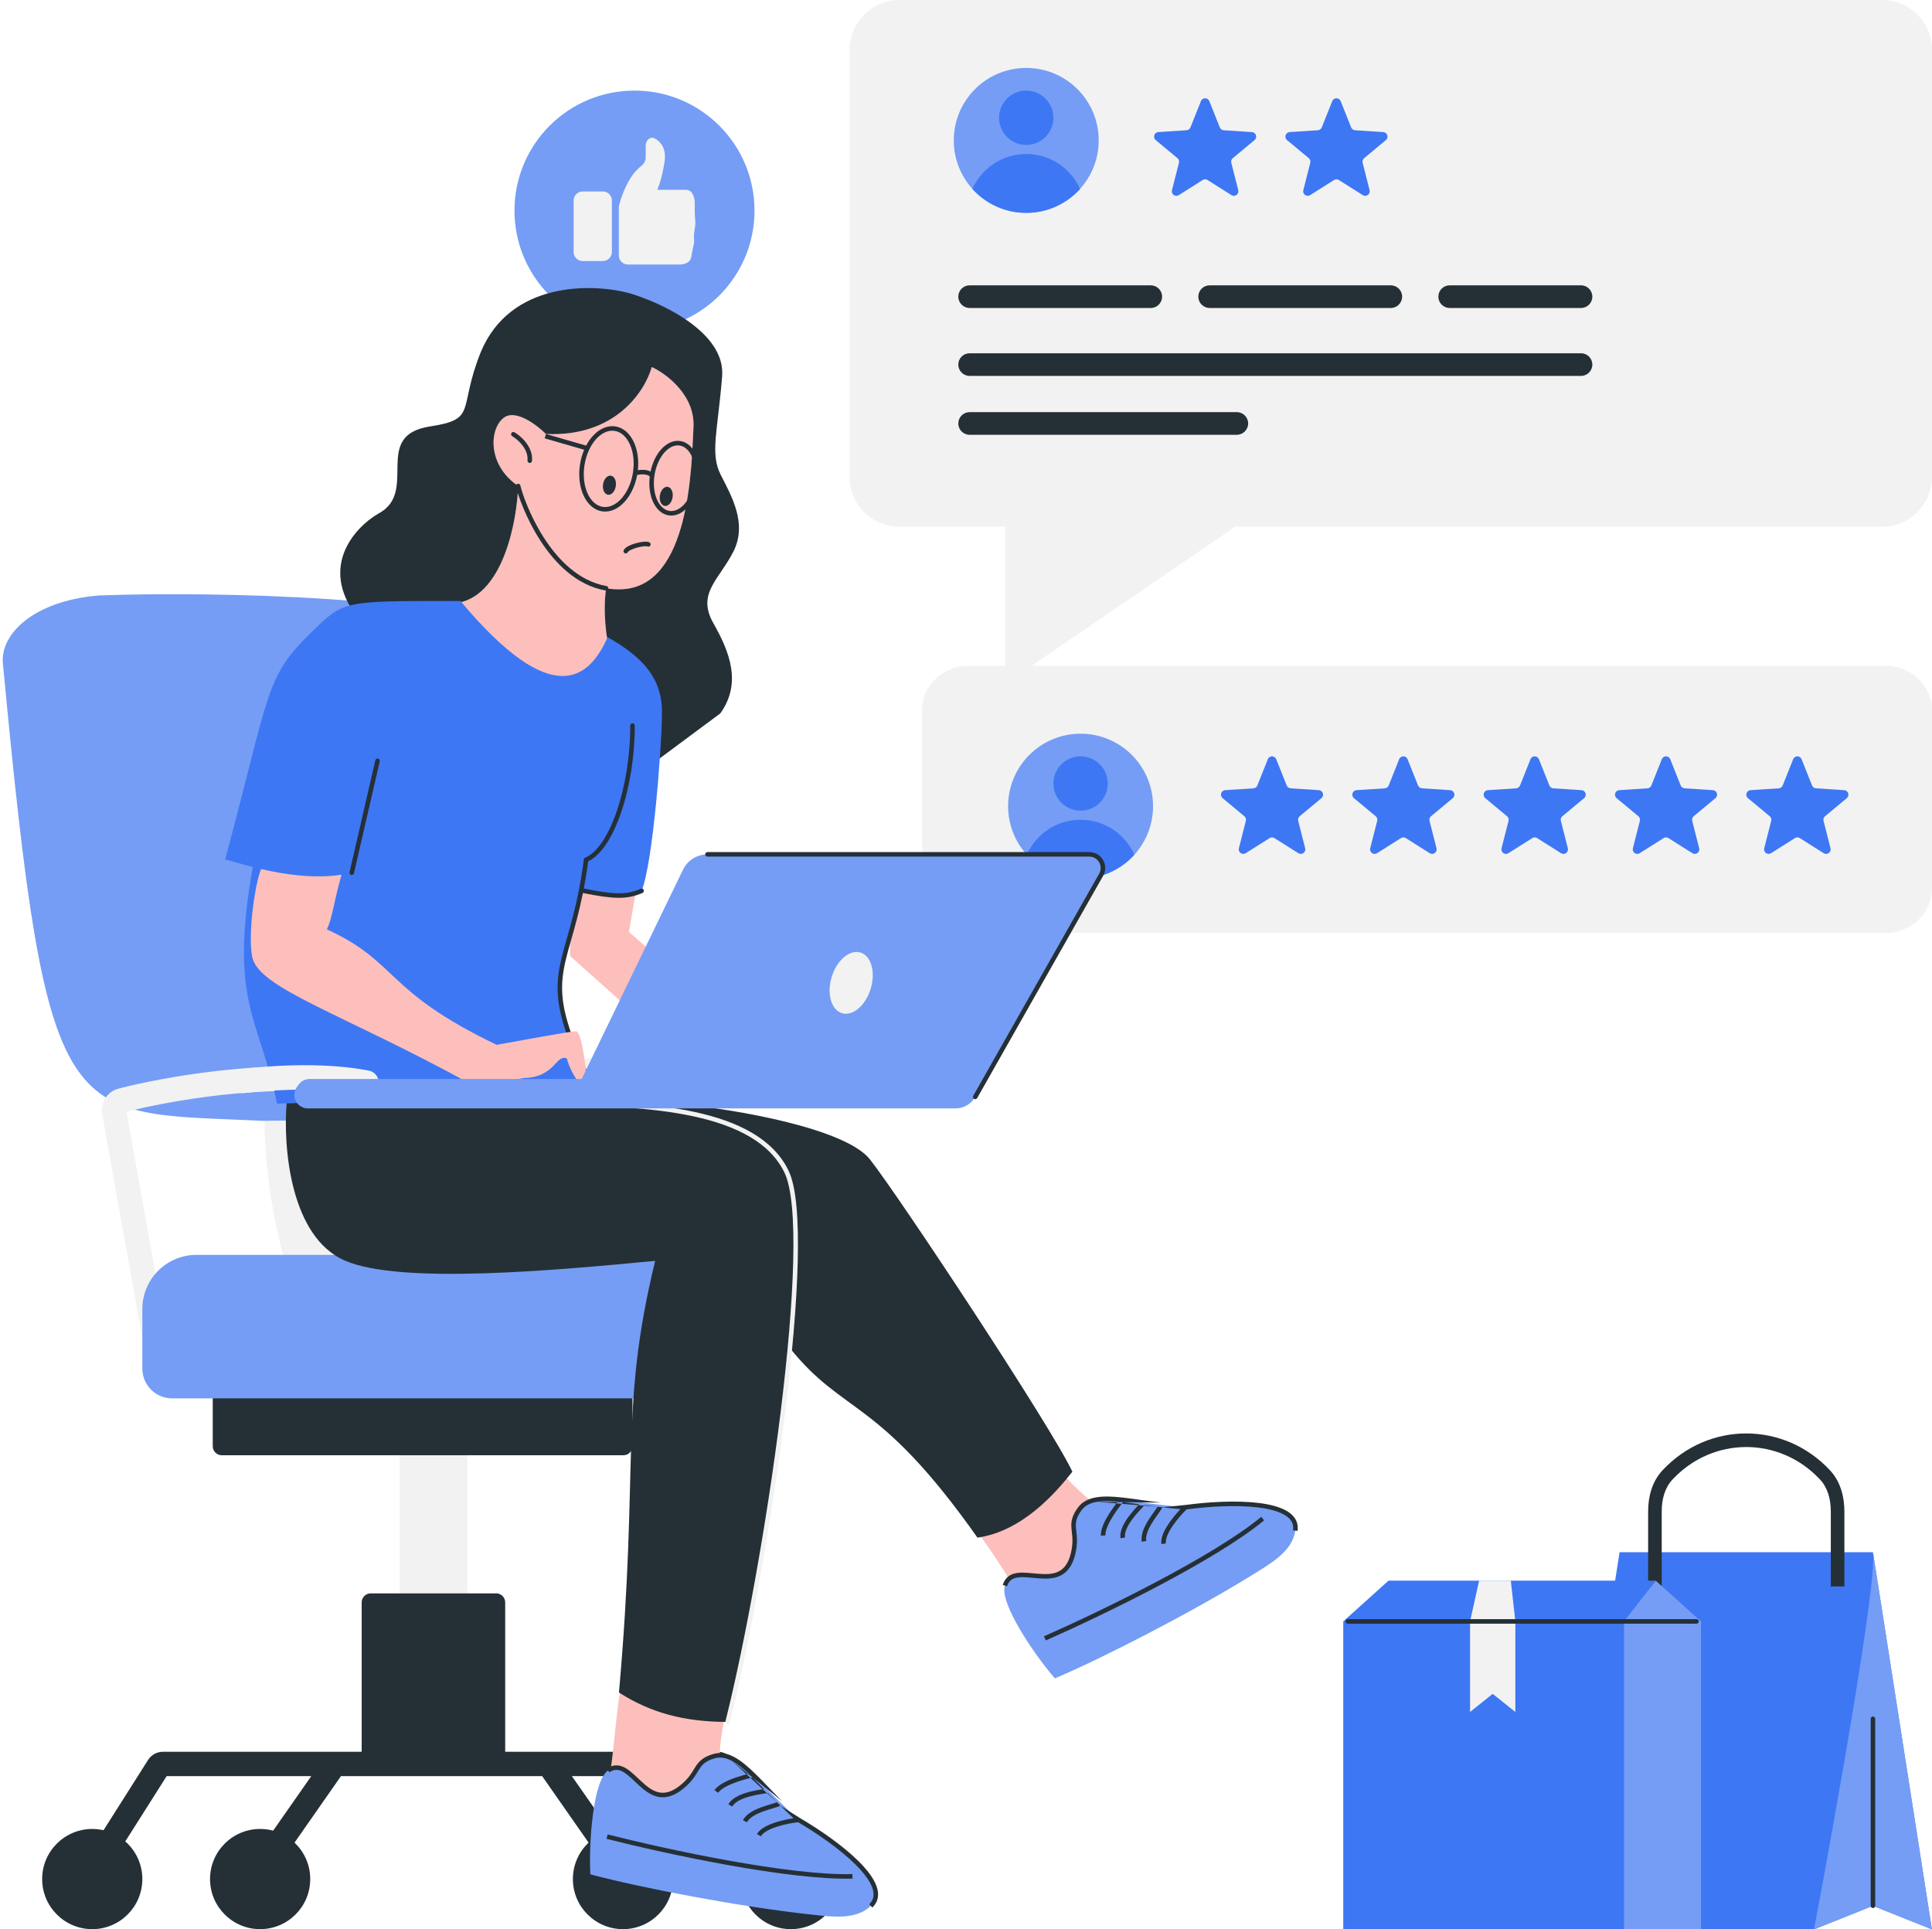
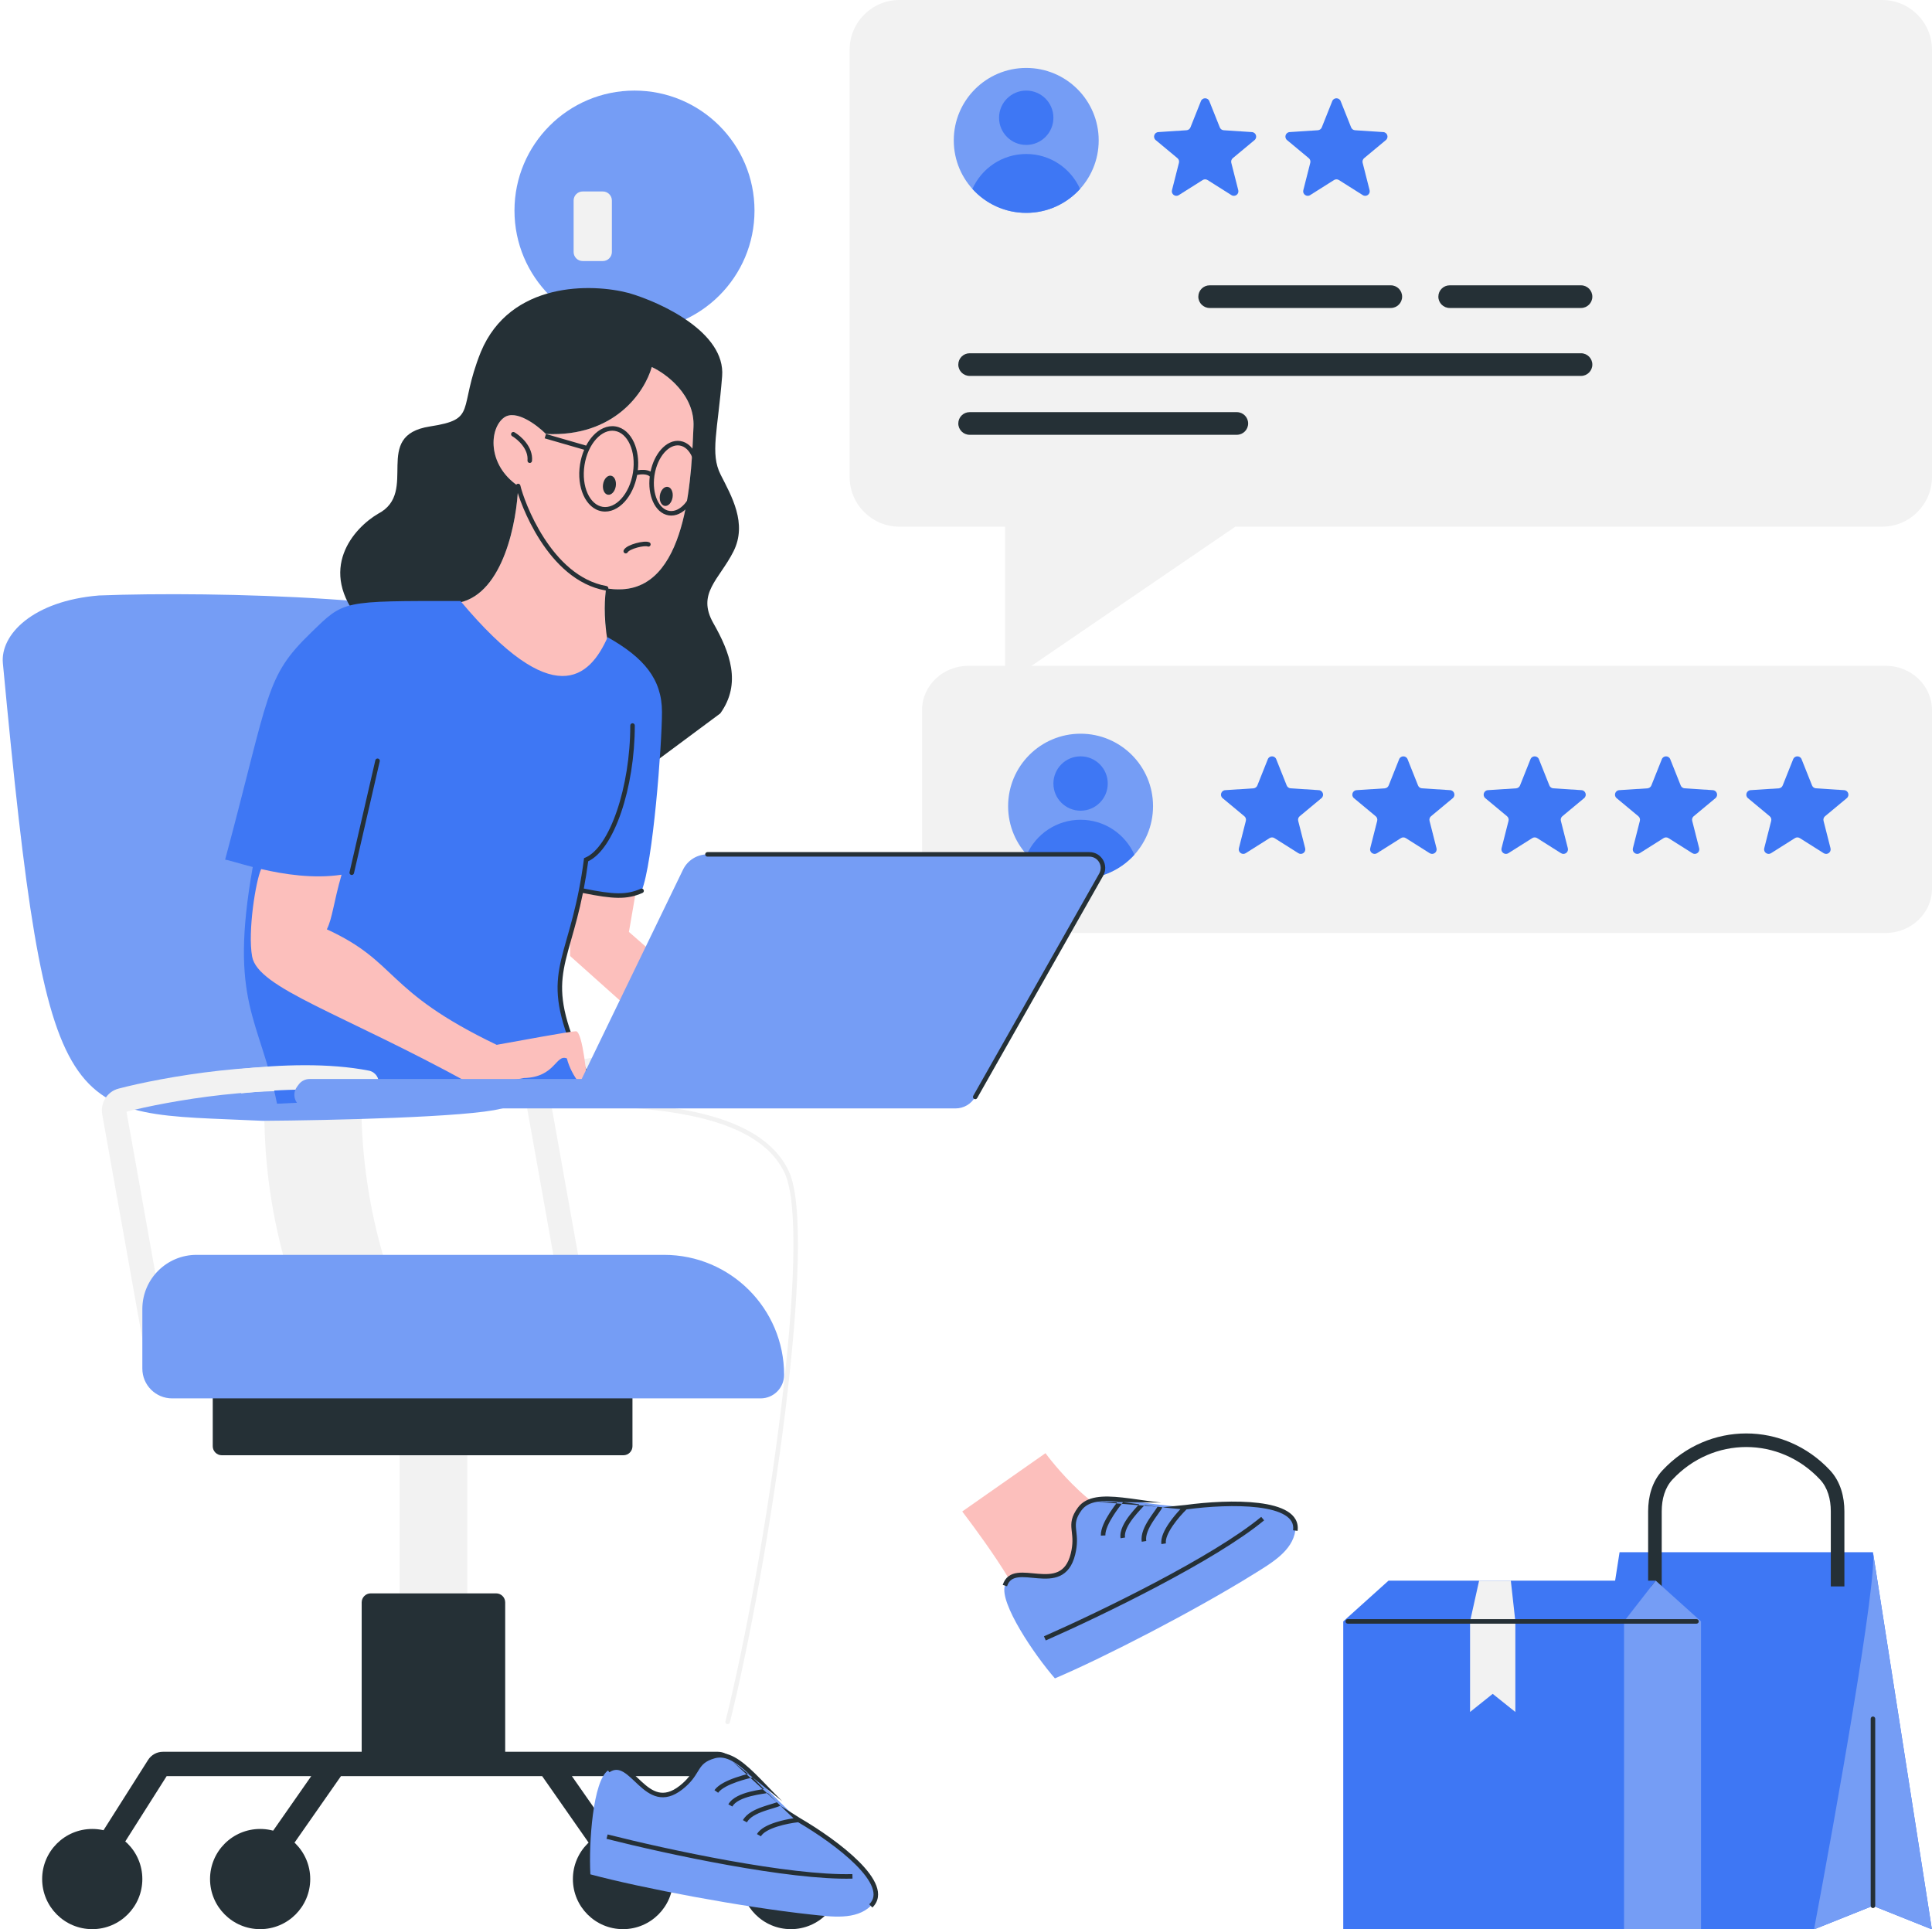
<svg xmlns="http://www.w3.org/2000/svg" fill="none" height="426.0" preserveAspectRatio="xMidYMid meet" style="fill: none;" version="1.0" viewBox="42.4 43.0 426.6 426.0" width="426.6" zoomAndPan="magnify">
  <g id="change1_1">
    <path d="M458.736 190H256.264C250.595 190 246 194.383 246 199.791V239.209C246 244.617 250.595 249 256.264 249H458.736C464.405 249 469 244.617 469 239.209V199.791C469 194.383 464.405 190 458.736 190Z" fill="#F2F2F2" />
  </g>
  <g id="change2_1">
    <path d="M322.344 210.63C322.679 209.79 323.867 209.79 324.202 210.63L326.515 216.43C326.658 216.788 326.994 217.032 327.378 217.058L333.61 217.465C334.512 217.524 334.879 218.654 334.184 219.232L329.382 223.224C329.085 223.47 328.957 223.865 329.052 224.239L330.59 230.291C330.813 231.167 329.852 231.866 329.087 231.383L323.807 228.05C323.481 227.844 323.065 227.844 322.739 228.05L317.459 231.383C316.694 231.866 315.733 231.167 315.956 230.291L317.494 224.239C317.589 223.865 317.461 223.47 317.164 223.224L312.362 219.232C311.667 218.654 312.034 217.524 312.936 217.465L319.168 217.058C319.552 217.032 319.888 216.788 320.031 216.43L322.344 210.63Z" fill="#3E77F4" />
  </g>
  <g id="change2_2">
    <path d="M351.344 210.63C351.679 209.79 352.867 209.79 353.202 210.63L355.515 216.43C355.658 216.788 355.994 217.032 356.378 217.058L362.61 217.465C363.512 217.524 363.879 218.654 363.184 219.232L358.382 223.224C358.085 223.47 357.957 223.865 358.052 224.239L359.59 230.291C359.813 231.167 358.852 231.866 358.087 231.383L352.807 228.05C352.481 227.844 352.065 227.844 351.739 228.05L346.459 231.383C345.694 231.866 344.733 231.167 344.956 230.291L346.494 224.239C346.589 223.865 346.461 223.47 346.164 223.224L341.362 219.232C340.667 218.654 341.034 217.524 341.936 217.465L348.168 217.058C348.552 217.032 348.888 216.788 349.031 216.43L351.344 210.63Z" fill="#3E77F4" />
  </g>
  <g id="change2_3">
    <path d="M380.344 210.63C380.679 209.79 381.867 209.79 382.202 210.63L384.515 216.43C384.658 216.788 384.994 217.032 385.378 217.058L391.61 217.465C392.512 217.524 392.879 218.654 392.184 219.232L387.382 223.224C387.085 223.47 386.957 223.865 387.052 224.239L388.59 230.291C388.813 231.167 387.852 231.866 387.087 231.383L381.807 228.05C381.481 227.844 381.065 227.844 380.739 228.05L375.459 231.383C374.694 231.866 373.733 231.167 373.956 230.291L375.494 224.239C375.589 223.865 375.461 223.47 375.164 223.224L370.362 219.232C369.667 218.654 370.034 217.524 370.936 217.465L377.168 217.058C377.552 217.032 377.888 216.788 378.031 216.43L380.344 210.63Z" fill="#3E77F4" />
  </g>
  <g id="change2_4">
    <path d="M409.344 210.63C409.679 209.79 410.867 209.79 411.202 210.63L413.515 216.43C413.658 216.788 413.994 217.032 414.378 217.058L420.61 217.465C421.512 217.524 421.879 218.654 421.184 219.232L416.382 223.224C416.085 223.47 415.957 223.865 416.052 224.239L417.59 230.291C417.813 231.167 416.852 231.866 416.087 231.383L410.807 228.05C410.481 227.844 410.065 227.844 409.739 228.05L404.459 231.383C403.694 231.866 402.733 231.167 402.956 230.291L404.494 224.239C404.589 223.865 404.461 223.47 404.164 223.224L399.362 219.232C398.667 218.654 399.034 217.524 399.936 217.465L406.168 217.058C406.552 217.032 406.888 216.788 407.031 216.43L409.344 210.63Z" fill="#3E77F4" />
  </g>
  <g id="change2_5">
    <path d="M438.344 210.63C438.679 209.79 439.867 209.79 440.202 210.63L442.515 216.43C442.658 216.788 442.994 217.032 443.378 217.058L449.61 217.465C450.512 217.524 450.879 218.654 450.184 219.232L445.382 223.224C445.085 223.47 444.957 223.865 445.052 224.239L446.59 230.291C446.813 231.167 445.852 231.866 445.087 231.383L439.807 228.05C439.481 227.844 439.065 227.844 438.739 228.05L433.459 231.383C432.694 231.866 431.733 231.167 431.956 230.291L433.494 224.239C433.589 223.865 433.461 223.47 433.164 223.224L428.362 219.232C427.667 218.654 428.034 217.524 428.936 217.465L435.168 217.058C435.552 217.032 435.888 216.788 436.031 216.43L438.344 210.63Z" fill="#3E77F4" />
  </g>
  <g id="change3_1">
    <path d="M297 221C297 229.837 289.837 237 281 237C272.163 237 265 229.837 265 221C265 212.163 272.163 205 281 205C289.837 205 297 212.163 297 221Z" fill="#759DF5" />
  </g>
  <g id="change2_6">
    <path d="M287 216C287 219.314 284.314 222 281 222C277.686 222 275 219.314 275 216C275 212.686 277.686 210 281 210C284.314 210 287 212.686 287 216Z" fill="#3E77F4" />
  </g>
  <g id="change2_7">
    <path d="M281 224C275.702 224 271.144 227.17 269.119 231.716C272.047 234.961 276.286 237 281 237C285.715 237 289.954 234.961 292.882 231.716C290.857 227.17 286.299 224 281 224Z" fill="#3E77F4" />
  </g>
  <g id="change1_2">
    <path d="M458 43H241C234.925 43 230 47.925 230 54V148.287C230 154.362 234.925 159.287 241 159.287H264.329V194L315.171 159.287H458C464.075 159.287 469 154.362 469 148.287V54C469 47.925 464.075 43 458 43Z" fill="#F2F2F2" />
  </g>
  <g id="change3_2">
    <path d="M285 74C285 82.837 277.837 90 269 90C260.163 90 253 82.837 253 74C253 65.163 260.163 58 269 58C277.837 58 285 65.163 285 74Z" fill="#759DF5" />
  </g>
  <g id="change2_8">
    <path d="M275 69C275 72.314 272.314 75 269 75C265.686 75 263 72.314 263 69C263 65.686 265.686 63 269 63C272.314 63 275 65.686 275 69Z" fill="#3E77F4" />
  </g>
  <g id="change2_9">
    <path d="M269 77C263.702 77 259.144 80.17 257.119 84.716C260.047 87.961 264.286 90 269 90C273.715 90 277.954 87.961 280.882 84.716C278.857 80.17 274.299 77 269 77Z" fill="#3E77F4" />
  </g>
  <g id="change2_10">
    <path d="M307.571 65.329C307.905 64.49 309.094 64.49 309.428 65.329L311.741 71.13C311.884 71.488 312.22 71.732 312.605 71.757L318.836 72.165C319.738 72.224 320.105 73.354 319.41 73.931L314.609 77.924C314.312 78.17 314.184 78.565 314.279 78.939L315.817 84.991C316.04 85.867 315.078 86.565 314.314 86.083L309.033 82.75C308.707 82.544 308.292 82.544 307.966 82.75L302.685 86.083C301.921 86.565 300.96 85.867 301.182 84.991L302.72 78.939C302.815 78.565 302.687 78.17 302.391 77.924L297.589 73.931C296.894 73.354 297.261 72.224 298.163 72.165L304.394 71.757C304.779 71.732 305.115 71.488 305.258 71.13L307.571 65.329Z" fill="#3E77F4" />
  </g>
  <g id="change2_11">
    <path d="M336.571 65.329C336.905 64.49 338.094 64.49 338.428 65.329L340.741 71.13C340.884 71.488 341.22 71.732 341.605 71.757L347.836 72.165C348.738 72.224 349.105 73.354 348.41 73.931L343.609 77.924C343.312 78.17 343.184 78.565 343.279 78.939L344.817 84.991C345.04 85.867 344.078 86.565 343.314 86.083L338.033 82.75C337.707 82.544 337.292 82.544 336.966 82.75L331.685 86.083C330.921 86.565 329.96 85.867 330.182 84.991L331.72 78.939C331.815 78.565 331.687 78.17 331.391 77.924L326.589 73.931C325.894 73.354 326.261 72.224 327.163 72.165L333.394 71.757C333.779 71.732 334.115 71.488 334.258 71.13L336.571 65.329Z" fill="#3E77F4" />
  </g>
  <g id="change4_1">
-     <path d="M254 108.5C254 107.119 255.119 106 256.5 106H296.5C297.881 106 299 107.119 299 108.5C299 109.881 297.881 111 296.5 111H256.5C255.119 111 254 109.881 254 108.5Z" fill="#253036" />
-   </g>
+     </g>
  <g id="change4_2">
    <path d="M307 108.5C307 107.119 308.119 106 309.5 106H349.5C350.881 106 352 107.119 352 108.5C352 109.881 350.881 111 349.5 111H309.5C308.119 111 307 109.881 307 108.5Z" fill="#253036" />
  </g>
  <g id="change4_3">
    <path d="M360 108.5C360 107.119 361.119 106 362.5 106H391.5C392.881 106 394 107.119 394 108.5C394 109.881 392.881 111 391.5 111H362.5C361.119 111 360 109.881 360 108.5Z" fill="#253036" />
  </g>
  <g id="change4_4">
    <path d="M254 123.5C254 122.119 255.119 121 256.5 121H391.5C392.881 121 394 122.119 394 123.5C394 124.881 392.881 126 391.5 126H256.5C255.119 126 254 124.881 254 123.5Z" fill="#253036" />
  </g>
  <g id="change4_5">
    <path d="M254 136.5C254 135.119 255.119 134 256.5 134H315.5C316.881 134 318 135.119 318 136.5C318 137.881 316.881 139 315.5 139H256.5C255.119 139 254 137.881 254 136.5Z" fill="#253036" />
  </g>
  <g id="change3_3">
    <path d="M209 89.5C209 104.136 197.136 116 182.5 116C167.864 116 156 104.136 156 89.5C156 74.865 167.864 63 182.5 63C197.136 63 209 74.865 209 89.5Z" fill="#759DF5" />
  </g>
  <g id="change1_3">
    <path d="M175.507 85.275H171.058C169.953 85.275 169.058 86.171 169.058 87.275V98.638C169.058 99.742 169.953 100.638 171.058 100.638H175.507C176.611 100.638 177.507 99.742 177.507 98.638V87.275C177.507 86.171 176.611 85.275 175.507 85.275Z" fill="#F2F2F2" />
  </g>
  <g id="change1_4">
-     <path d="M183.862 79.767C181.286 81.739 179.673 86.036 179.098 88.348C179.061 88.496 179.044 88.648 179.044 88.801V99.406C179.044 100.51 179.939 101.406 181.044 101.406H192.687C194.353 101.263 194.95 100.485 195.059 99.66C195.185 98.704 195.469 97.628 195.642 96.679C195.693 96.4 195.691 96.114 195.652 95.832C195.487 94.638 195.989 93.17 195.941 91.966C195.939 91.915 195.935 91.863 195.929 91.812C195.781 90.58 195.785 88.994 195.811 87.754C195.826 87.037 195.585 86.317 195.285 85.731C195.003 85.181 194.402 84.904 193.784 84.904H187.543C188.008 83.828 188.631 81.867 189.128 78.792C189.598 75.887 188.371 74.332 186.999 73.581C185.988 73.027 184.976 73.958 184.976 75.11V77.794C184.976 78.586 184.49 79.285 183.862 79.767Z" fill="#F2F2F2" />
-   </g>
+     </g>
  <g id="change2_12">
    <path d="M400.012 385.723H455.964L468.976 469L455.964 463.795L442.952 469H387L400.012 385.723Z" fill="#3E77F4" />
  </g>
  <g id="change3_4">
    <path d="M468.976 469L455.964 385.723C456.94 391.968 447.696 443.843 442.952 469L455.964 463.795L468.976 469Z" fill="#759DF5" />
  </g>
  <g id="change4_6">
    <path clip-rule="evenodd" d="M455.964 422C456.24 422 456.464 422.224 456.464 422.5V463.795C456.464 464.071 456.24 464.295 455.964 464.295C455.688 464.295 455.464 464.071 455.464 463.795V422.5C455.464 422.224 455.688 422 455.964 422Z" fill="#253036" fill-rule="evenodd" />
  </g>
  <g id="change4_7">
    <path clip-rule="evenodd" d="M444.294 369.693C435.351 360.102 420.624 360.102 411.681 369.694C410.031 371.464 409.321 373.989 409.321 376.68L409.319 393.274L406.319 393.274L406.321 376.68C406.321 373.523 407.149 370.156 409.487 367.648C419.616 356.784 436.359 356.784 446.488 367.648C448.827 370.156 449.655 373.524 449.655 376.681V393.274H446.655V376.681C446.655 373.989 445.945 371.463 444.294 369.693Z" fill="#253036" fill-rule="evenodd" />
  </g>
  <g id="change2_13">
    <path d="M339 401H401V469H339V401Z" fill="#3E77F4" />
  </g>
  <g id="change3_5">
    <path d="M418 401H401V469H418V401Z" fill="#759DF5" />
  </g>
  <g id="change1_5">
    <path d="M367 401H377V421L372 417L367 421V401Z" fill="#F2F2F2" />
  </g>
  <g id="change2_14">
    <path d="M349 392H408L401 401H339L349 392Z" fill="#3E77F4" />
  </g>
  <g id="change3_6">
    <path d="M401 401L408 392L418 401H401Z" fill="#759DF5" />
  </g>
  <g id="change1_6">
    <path d="M367 401H377L376 392H369L367 401Z" fill="#F2F2F2" />
  </g>
  <g id="change4_8">
    <path clip-rule="evenodd" d="M339.5 401C339.5 400.724 339.724 400.5 340 400.5H417C417.276 400.5 417.5 400.724 417.5 401C417.5 401.276 417.276 401.5 417 401.5H340C339.724 401.5 339.5 401.276 339.5 401Z" fill="#253036" fill-rule="evenodd" />
  </g>
  <g id="change1_7">
    <path clip-rule="evenodd" d="M163.606 284.028C167.973 282.9 175.954 281.27 184.867 280.292C194.087 279.279 204.071 278.992 212.028 280.557C213.486 280.844 214.9 279.895 215.187 278.437C215.474 276.979 214.524 275.564 213.066 275.277C204.312 273.555 193.689 273.909 184.279 274.942C174.833 275.979 166.374 277.728 161.841 278.927C159.243 279.615 157.806 282.167 158.248 284.638L167.446 336.09C167.708 337.553 169.106 338.526 170.568 338.265C172.031 338.003 173.005 336.606 172.743 335.143L163.606 284.028Z" fill="#F2F2F2" fill-rule="evenodd" />
  </g>
  <g id="change1_8">
    <path d="M122.21 288.979L100.775 288.979C100.808 300.605 102.512 312.185 105.849 323.359L127.952 323.359C124.385 312.211 122.459 300.63 122.21 288.979Z" fill="#F2F2F2" />
  </g>
  <g id="change1_9">
    <path d="M130.632 394.81H145.58V361.327H130.632V394.81Z" fill="#F2F2F2" />
  </g>
  <g id="change3_7">
    <path d="M100.434 290.473C56.487 288.381 52.9 294.061 43.034 189.426C42.442 183.147 49.614 175.674 64.26 174.478C89.673 173.481 143.607 174.896 153.652 182.55C165.312 191.433 173.384 284.494 153.055 287.783C145.88 289.696 114.985 290.374 100.434 290.473Z" fill="#759DF5" />
  </g>
  <g id="change1_10">
    <path clip-rule="evenodd" d="M70.331 288.467C74.698 287.339 82.68 285.708 91.592 284.73C100.813 283.718 110.797 283.431 118.753 284.996C120.211 285.283 121.626 284.333 121.912 282.875C122.199 281.417 121.25 280.003 119.792 279.716C111.037 277.994 100.415 278.348 91.005 279.381C81.558 280.418 73.1 282.167 68.567 283.366C65.968 284.053 64.532 286.606 64.974 289.076L74.172 340.528C74.433 341.991 75.831 342.965 77.294 342.703C78.757 342.442 79.731 341.044 79.469 339.581L70.331 288.467Z" fill="#F2F2F2" fill-rule="evenodd" />
  </g>
  <g id="change4_9">
    <path d="M89.376 348.771H182.053V362.316C182.053 363.421 181.158 364.316 180.053 364.316H91.376C90.271 364.316 89.376 363.421 89.376 362.316V348.771Z" fill="#253036" />
  </g>
  <g id="change4_10">
    <path d="M122.261 396.81C122.261 395.705 123.156 394.81 124.261 394.81H151.95C153.055 394.81 153.95 395.705 153.95 396.81V430.685H122.261V396.81Z" fill="#253036" />
  </g>
  <g id="change4_11">
    <path clip-rule="evenodd" d="M79.197 435.169L66.536 455.145L61.991 452.264L75.092 431.594C75.805 430.47 77.043 429.788 78.375 429.788H200.886C202.113 429.788 203.267 430.367 204.001 431.351L217.693 449.704L213.38 452.922L200.136 435.169H168.679L178.878 449.772L174.466 452.854L162.115 435.169H117.685L105.334 452.854L100.922 449.772L111.121 435.169H79.197Z" fill="#253036" fill-rule="evenodd" />
  </g>
  <g id="change4_12">
    <path d="M228.093 457.89C228.093 463.999 223.14 468.952 217.031 468.952C210.922 468.952 205.97 463.999 205.97 457.89C205.97 451.781 210.922 446.829 217.031 446.829C223.14 446.829 228.093 451.781 228.093 457.89Z" fill="#253036" />
  </g>
  <g id="change4_13">
    <path d="M110.901 457.89C110.901 463.999 105.949 468.952 99.84 468.952C93.731 468.952 88.778 463.999 88.778 457.89C88.778 451.781 93.731 446.829 99.84 446.829C105.949 446.829 110.901 451.781 110.901 457.89Z" fill="#253036" />
  </g>
  <g id="change4_14">
    <path d="M191.021 457.89C191.021 463.999 186.069 468.952 179.96 468.952C173.851 468.952 168.898 463.999 168.898 457.89C168.898 451.781 173.851 446.829 179.96 446.829C186.069 446.829 191.021 451.781 191.021 457.89Z" fill="#253036" />
  </g>
  <g id="change4_15">
    <path d="M73.83 457.89C73.83 463.999 68.878 468.952 62.769 468.952C56.659 468.952 51.707 463.999 51.707 457.89C51.707 451.781 56.659 446.829 62.769 446.829C68.878 446.829 73.83 451.781 73.83 457.89Z" fill="#253036" />
  </g>
  <g id="change3_8">
    <path d="M73.83 332.029C73.83 325.424 79.184 320.07 85.788 320.07H189.038C203.672 320.07 215.536 331.934 215.536 346.569C215.536 349.436 213.212 351.76 210.345 351.76H80.407C76.775 351.76 73.83 348.815 73.83 345.183V332.029Z" fill="#759DF5" />
  </g>
  <g id="change5_1">
    <path d="M181.271 248.766L184.223 231.642H168.28V254.08L196.032 278.88L204.889 269.432L181.271 248.766Z" fill="#FCBFBC" />
  </g>
  <g id="change5_2">
    <path d="M268.853 400.818C270.062 396.367 255.209 377.213 254.87 376.73L273.25 363.86C273.589 364.344 285.588 380.45 294.391 378.611C293.193 389.253 274.755 398.608 268.853 400.818Z" fill="#FCBFBC" />
  </g>
  <g id="change3_9">
    <path d="M280.797 376.184C278.044 379.965 280.591 380.973 279.318 386.141C276.902 395.943 266.245 386.942 264.286 393.098C263.063 396.938 270.756 408.337 275.332 413.58C286.215 408.962 306.213 398.64 319.176 390.584C323.071 388.164 327.786 385.479 328.415 380.946C329.353 374.194 313.816 374.483 304.165 375.796C302.302 375.654 300.472 375.461 298.775 375.268L298.29 375.213C297.153 375.082 296.031 374.929 294.937 374.776C293.265 374.541 291.658 374.304 290.153 374.141C285.936 373.683 282.528 373.807 280.797 376.184Z" fill="#759DF5" />
  </g>
  <g id="change4_16">
    <path clip-rule="evenodd" d="M284.627 374.592C283.114 374.849 281.966 375.428 281.202 376.479C280.542 377.385 280.22 378.097 280.071 378.724C279.921 379.351 279.936 379.929 280.001 380.594C280.018 380.772 280.039 380.954 280.061 381.144C280.203 382.392 280.378 383.931 279.804 386.26C279.173 388.822 277.974 390.243 276.436 390.952C274.938 391.641 273.201 391.613 271.592 391.485C271.2 391.454 270.834 391.419 270.476 391.384C270.058 391.344 269.652 391.305 269.231 391.275C268.479 391.221 267.793 391.207 267.188 391.288C266.586 391.368 266.089 391.539 265.695 391.834C265.307 392.125 264.981 392.564 264.763 393.25L263.81 392.946C264.082 392.093 264.517 391.467 265.096 391.033C265.669 390.604 266.346 390.391 267.056 390.297C267.763 390.202 268.53 390.222 269.302 390.277C269.711 390.306 270.156 390.349 270.6 390.391C270.965 390.426 271.329 390.461 271.671 390.488C273.273 390.616 274.776 390.615 276.017 390.043C277.218 389.49 278.257 388.36 278.833 386.021C279.363 383.872 279.207 382.495 279.067 381.262C279.045 381.069 279.024 380.879 279.006 380.691C278.937 379.986 278.911 379.279 279.098 378.493C279.285 377.706 279.677 376.874 280.393 375.89C281.359 374.563 282.782 373.891 284.46 373.607C286.126 373.324 288.09 373.414 290.208 373.644C291.484 373.782 292.833 373.973 294.222 374.17C294.483 374.207 294.744 374.244 295.007 374.281C296.1 374.434 297.217 374.586 298.348 374.716L298.832 374.771C298.832 374.771 298.832 374.771 298.832 374.771M297.994 375.682C297.028 375.568 296.075 375.44 295.144 375.309C295.078 375.384 295.005 375.463 294.928 375.546C294.848 375.633 294.759 375.728 294.663 375.829L294.631 375.864C294.523 375.979 294.407 376.103 294.284 376.235C293.793 376.765 293.201 377.424 292.642 378.147C292.082 378.872 291.567 379.647 291.221 380.408C290.873 381.174 290.717 381.879 290.812 382.484L289.824 382.639C289.686 381.762 289.923 380.847 290.311 379.994C290.701 379.136 291.267 378.292 291.851 377.536C292.436 376.777 293.052 376.093 293.551 375.555C293.676 375.42 293.794 375.295 293.902 375.179L293.933 375.146C293.935 375.144 293.937 375.142 293.939 375.14C292.702 374.964 291.512 374.797 290.379 374.669C290.346 374.712 290.309 374.759 290.269 374.81C289.829 375.372 289.037 376.385 288.27 377.576C287.777 378.342 287.309 379.161 286.974 379.945C286.634 380.737 286.45 381.45 286.476 382.017L285.477 382.062C285.442 381.273 285.693 380.397 286.054 379.551C286.42 378.697 286.92 377.826 287.429 377.035C288.065 376.047 288.741 375.148 289.204 374.549C287.472 374.395 285.931 374.371 284.627 374.592M299.078 375.806C298.884 376.173 298.599 376.591 298.299 377.02C298.205 377.155 298.107 377.292 298.008 377.433C297.66 377.924 297.287 378.452 296.93 379.011C296.473 379.728 296.059 380.471 295.788 381.203C295.516 381.937 295.398 382.628 295.497 383.255L294.509 383.41C294.374 382.555 294.544 381.681 294.85 380.855C295.157 380.028 295.612 379.217 296.087 378.473C296.458 377.892 296.85 377.338 297.199 376.844C297.296 376.707 297.39 376.574 297.48 376.446C297.684 376.155 297.857 375.9 297.994 375.682M299.078 375.806C300.347 375.948 301.687 376.089 303.057 376.207C302.261 377.05 301.327 378.144 300.542 379.29C300.015 380.06 299.544 380.867 299.229 381.646C298.917 382.417 298.737 383.21 298.85 383.931L299.838 383.776C299.765 383.313 299.874 382.718 300.156 382.021C300.435 381.332 300.863 380.591 301.367 379.855C302.331 378.449 303.538 377.111 304.397 376.27C309.18 375.629 315.344 375.249 320.201 375.843C322.665 376.144 324.735 376.689 326.119 377.535C326.805 377.954 327.301 378.435 327.602 378.975C327.9 379.509 328.024 380.133 327.921 380.877L328.911 381.015C329.042 380.071 328.887 379.226 328.476 378.489C328.069 377.758 327.43 377.164 326.64 376.682C325.073 375.724 322.832 375.157 320.322 374.85C315.306 374.237 308.989 374.638 304.152 375.294M298.078 393.223C288.954 398.039 279.604 402.437 273.316 405.207L272.912 404.292C279.182 401.53 288.511 397.142 297.611 392.338C306.721 387.529 315.565 382.321 320.89 377.918L321.527 378.688C316.116 383.163 307.192 388.411 298.078 393.223Z" fill="#253036" fill-rule="evenodd" />
  </g>
  <g id="change5_3">
-     <path d="M174.33 442.741C178.022 439.978 177.863 420.458 180.003 413.475L204.179 414.742C204.148 415.331 197.077 437.429 205.147 441.4C197.65 449.048 180.341 444.633 174.33 442.741Z" fill="#FCBFBC" />
-   </g>
+     </g>
  <g id="change3_10">
    <path d="M200.088 430.745C195.591 432.03 196.978 434.393 192.793 437.681C184.855 443.918 181.998 430.264 176.664 433.908C173.337 436.182 172.381 449.901 172.759 456.849C184.178 459.911 206.292 464.089 221.467 465.721C226.025 466.212 231.394 467 234.681 463.815C239.576 459.071 227.155 449.733 218.742 444.827C217.361 443.567 216.038 442.289 214.819 441.092L214.471 440.75C213.655 439.947 212.866 439.136 212.098 438.341C210.925 437.127 209.805 435.95 208.719 434.896C205.677 431.939 202.916 429.938 200.088 430.745Z" fill="#759DF5" />
  </g>
  <g id="change4_17">
    <path clip-rule="evenodd" d="M204.086 431.849C202.735 431.119 201.475 430.869 200.225 431.226C199.147 431.534 198.455 431.897 197.951 432.299C197.448 432.702 197.104 433.166 196.745 433.73C196.649 433.881 196.553 434.037 196.454 434.2C195.798 435.271 194.988 436.592 193.102 438.074C191.027 439.704 189.208 440.085 187.559 439.697C185.954 439.318 184.603 438.227 183.414 437.135C183.124 436.869 182.857 436.616 182.597 436.369C182.292 436.08 181.996 435.799 181.683 435.516C181.123 435.01 180.591 434.577 180.065 434.268C179.541 433.961 179.045 433.79 178.552 433.78C178.067 433.77 177.54 433.915 176.946 434.321L176.382 433.495C177.121 432.99 177.85 432.765 178.573 432.78C179.289 432.794 179.953 433.043 180.571 433.406C181.186 433.767 181.778 434.254 182.353 434.774C182.657 435.048 182.982 435.356 183.305 435.662C183.572 435.915 183.837 436.166 184.09 436.398C185.273 437.485 186.458 438.41 187.788 438.723C189.075 439.027 190.589 438.776 192.484 437.288C194.224 435.92 194.949 434.739 195.598 433.681C195.7 433.516 195.8 433.353 195.901 433.194C196.281 432.595 196.695 432.022 197.327 431.518C197.959 431.013 198.78 430.599 199.951 430.264C201.529 429.814 203.063 430.16 204.561 430.969C206.048 431.772 207.54 433.052 209.067 434.537C209.988 435.431 210.934 436.413 211.907 437.423C212.09 437.612 212.273 437.803 212.457 437.993C213.224 438.788 214.01 439.595 214.822 440.394L215.169 440.735C215.169 440.735 215.169 440.735 215.169 440.735M213.948 440.936C213.257 440.252 212.585 439.564 211.932 438.889C211.834 438.906 211.727 438.924 211.616 438.942C211.499 438.961 211.37 438.981 211.233 439.002L211.186 439.009C211.03 439.034 210.863 439.06 210.684 439.088C209.971 439.203 209.099 439.358 208.213 439.584C207.325 439.811 206.442 440.105 205.701 440.491C204.955 440.88 204.398 441.34 204.101 441.875L203.227 441.389C203.658 440.613 204.408 440.038 205.239 439.605C206.075 439.168 207.04 438.852 207.966 438.615C208.894 438.378 209.801 438.218 210.525 438.101C210.707 438.072 210.877 438.045 211.033 438.021L211.079 438.014C211.081 438.014 211.084 438.013 211.087 438.013C210.22 437.113 209.385 436.249 208.572 435.45C208.518 435.464 208.46 435.478 208.398 435.494C207.705 435.666 206.457 435.976 205.12 436.443C204.259 436.743 203.387 437.1 202.64 437.511C201.884 437.927 201.301 438.375 200.971 438.838L200.157 438.258C200.615 437.614 201.352 437.078 202.158 436.635C202.972 436.187 203.901 435.808 204.79 435.498C205.9 435.112 206.986 434.819 207.719 434.632C206.449 433.445 205.249 432.477 204.086 431.849M214.726 441.701C214.347 441.871 213.866 442.026 213.364 442.179C213.207 442.227 213.046 442.275 212.881 442.325C212.305 442.498 211.685 442.684 211.061 442.905C210.258 443.188 209.475 443.519 208.81 443.929C208.145 444.34 207.626 444.812 207.318 445.366L206.444 444.881C206.865 444.124 207.536 443.54 208.285 443.078C209.037 442.615 209.895 442.256 210.728 441.962C211.377 441.733 212.027 441.537 212.606 441.363C212.768 441.315 212.923 441.268 213.072 441.222C213.413 441.118 213.706 441.024 213.948 440.936M214.726 441.701C215.639 442.595 216.608 443.531 217.615 444.468C216.468 444.641 215.059 444.929 213.735 445.349C212.845 445.631 211.978 445.977 211.25 446.397C210.529 446.812 209.899 447.326 209.544 447.965L210.418 448.45C210.646 448.04 211.098 447.639 211.749 447.263C212.393 446.892 213.186 446.572 214.037 446.302C215.662 445.787 217.437 445.476 218.632 445.342C222.796 447.782 227.886 451.277 231.348 454.735C233.104 456.489 234.4 458.194 234.97 459.712C235.253 460.465 235.348 461.149 235.252 461.761C235.158 462.365 234.872 462.932 234.333 463.455L235.028 464.174C235.712 463.511 236.11 462.749 236.24 461.915C236.369 461.089 236.231 460.227 235.906 459.361C235.261 457.641 233.844 455.815 232.055 454.028C228.48 450.457 223.255 446.884 219.04 444.422M203.215 454.811C193.06 452.989 182.984 450.697 176.324 449.009L176.569 448.04C183.211 449.723 193.263 452.009 203.391 453.826C213.531 455.645 223.707 456.986 230.614 456.795L230.642 457.794C223.623 457.989 213.359 456.63 203.215 454.811Z" fill="#253036" fill-rule="evenodd" />
  </g>
  <g id="change5_4">
    <path d="M143.874 176.04C153.597 173.939 156.551 158.007 156.813 150.304C157.59 153.722 163.678 170.677 176.231 172.888C175.962 174.966 175.702 178.951 176.22 181.893C176.508 183.531 176.652 185.341 175.775 186.754C168.247 198.879 154.919 191.298 143.874 176.04Z" fill="#FCBFBC" />
  </g>
  <g id="change5_5">
    <path d="M162.943 138.819C178.137 139.546 184.756 129.53 186.317 124.041C189.531 125.52 195.873 130.238 195.525 137.273C195.09 146.067 194.758 172.363 179.789 173.106C178.55 173.168 177.364 173.088 176.23 172.889C163.677 170.678 157.589 153.723 156.812 150.304C149.89 145.615 150.447 137.559 153.695 135.199C156.294 133.311 160.943 136.826 162.943 138.819Z" fill="#FCBFBC" />
  </g>
  <g id="change4_18">
    <path clip-rule="evenodd" d="M155.316 138.626C155.455 138.387 155.761 138.306 156 138.446C156.706 138.858 157.729 139.652 158.548 140.721C159.367 141.79 160.016 143.182 159.872 144.767C159.847 145.042 159.604 145.244 159.329 145.219C159.053 145.194 158.851 144.951 158.876 144.676C158.989 143.428 158.483 142.281 157.754 141.329C157.024 140.376 156.105 139.665 155.496 139.309C155.258 139.17 155.177 138.864 155.316 138.626ZM156.702 149.817C156.971 149.755 157.239 149.924 157.3 150.193C157.676 151.848 159.371 156.887 162.526 161.778C165.687 166.678 170.246 171.327 176.318 172.396C176.59 172.444 176.771 172.703 176.724 172.975C176.676 173.247 176.416 173.429 176.144 173.381C169.663 172.24 164.902 167.306 161.686 162.32C158.464 157.327 156.726 152.179 156.325 150.415C156.264 150.146 156.433 149.878 156.702 149.817Z" fill="#253036" fill-rule="evenodd" />
  </g>
  <g id="change4_19">
    <path d="M162.943 138.819C178.138 139.545 184.757 129.53 186.318 124.04C189.532 125.52 195.873 130.237 195.526 137.273C195.091 146.066 194.759 172.363 179.79 173.106C178.55 173.167 177.364 173.088 176.231 172.888C175.972 174.889 175.569 178.696 176.569 184.696C183.18 189.243 184.129 199.243 186.175 203.696C187.105 205.719 185.976 206.56 187.069 211.196L201.443 200.522C206.209 193.896 203.557 186.991 199.921 180.606C196.172 174.024 201.204 170.988 204.344 164.778C207.483 158.569 203.894 152.491 201.523 147.804C199.151 143.117 200.9 138.124 201.853 126.058C202.615 116.406 188.458 109.804 181.285 107.71C173.086 105.533 155.063 105.09 148.562 120.732C143.414 133.57 147.941 135.52 137.337 137.159C124.323 139.169 135.042 151.646 125.901 156.426C120.533 159.568 112.263 168.734 122.126 180.261L143.874 176.04C153.596 173.939 156.551 158.007 156.813 150.304C149.89 145.614 150.448 137.558 153.696 135.198C156.295 133.311 160.944 136.825 162.943 138.819Z" fill="#253036" />
  </g>
  <g id="change4_20">
    <path d="M178.367 150.357C178.183 151.518 177.406 152.36 176.632 152.237C175.857 152.115 175.379 151.074 175.563 149.912C175.747 148.751 176.524 147.909 177.298 148.031C178.072 148.154 178.551 149.195 178.367 150.357Z" fill="#253036" />
  </g>
  <g id="change4_21">
    <path d="M190.91 152.822C190.726 153.984 189.949 154.826 189.175 154.703C188.4 154.58 187.922 153.539 188.106 152.378C188.29 151.217 189.066 150.374 189.841 150.497C190.615 150.62 191.094 151.661 190.91 152.822Z" fill="#253036" />
  </g>
  <g id="change4_22">
    <path clip-rule="evenodd" d="M174.045 139.929C172.808 141.287 171.839 143.309 171.463 145.678C171.088 148.048 171.385 150.27 172.142 151.944C172.901 153.622 174.09 154.69 175.483 154.911C176.877 155.132 178.338 154.483 179.578 153.122C180.815 151.764 181.784 149.742 182.159 147.372C182.535 145.003 182.238 142.78 181.481 141.107C180.722 139.429 179.533 138.36 178.139 138.14C176.746 137.919 175.285 138.568 174.045 139.929ZM173.305 139.255C174.688 137.738 176.463 136.862 178.296 137.152C180.129 137.442 181.546 138.824 182.392 140.695C183.161 142.394 183.486 144.543 183.242 146.817C183.655 146.754 184.131 146.718 184.605 146.747C185.076 146.776 185.596 146.873 186.049 147.111C186.456 145.161 187.286 143.463 188.355 142.253C189.532 140.922 191.053 140.131 192.636 140.381C194.218 140.632 195.421 141.855 196.128 143.484C196.839 145.12 197.087 147.233 196.737 149.442C196.387 151.65 195.498 153.583 194.317 154.92C193.141 156.251 191.619 157.042 190.037 156.791C188.483 156.545 187.296 155.362 186.584 153.778C185.894 152.245 185.618 150.277 185.87 148.2C185.588 147.93 185.126 147.781 184.544 147.745C184.029 147.713 183.498 147.776 183.091 147.86C182.654 150.256 181.643 152.34 180.317 153.795C178.934 155.313 177.159 156.189 175.327 155.899C173.494 155.608 172.077 154.227 171.231 152.356C170.382 150.481 170.074 148.056 170.476 145.522C170.658 144.371 170.972 143.287 171.391 142.304L162.672 139.783L162.95 138.822L171.826 141.389C172.251 140.583 172.751 139.864 173.305 139.255ZM189.104 142.915C188.067 144.088 187.247 145.837 186.923 147.887C186.911 147.962 186.9 148.037 186.889 148.112C186.611 150.115 186.87 151.977 187.496 153.368C188.124 154.766 189.086 155.628 190.193 155.804C191.321 155.982 192.526 155.436 193.568 154.257C194.605 153.084 195.425 151.335 195.749 149.285C196.074 147.235 195.835 145.319 195.211 143.882C194.584 142.44 193.607 141.548 192.479 141.369C191.352 141.19 190.146 141.737 189.104 142.915Z" fill="#253036" fill-rule="evenodd" />
  </g>
  <g id="change4_23">
-     <path d="M118.681 321.393C106.399 316.197 104.903 296.003 105.691 286.555C115.532 286.555 138.639 285.493 152.338 281.241C166.036 276.99 183.021 285.965 190.5 286.555C206.049 287.933 229.304 292.387 234.5 299C240.995 307.266 274.467 357.911 279.191 367.949C275.452 372.673 268.154 381.09 258.234 382.507C236.201 351.295 228.843 355.645 216.821 340.656C214.25 367.972 208.25 402.475 203.069 423.196C193.569 423.196 186.069 421.196 179.069 416.696C183.569 366.196 179.069 354.196 187.069 321.393C164.435 323.558 130.963 326.589 118.681 321.393Z" fill="#253036" />
-   </g>
+     </g>
  <g id="change1_11">
    <path clip-rule="evenodd" d="M162.466 286.556C162.466 286.28 162.69 286.056 162.966 286.056C174.382 286.056 186.052 286.415 195.705 288.5C205.339 290.581 213.108 294.413 216.519 301.479C217.386 303.275 217.945 305.99 218.262 309.383C218.581 312.789 218.662 316.927 218.546 321.601C218.313 330.95 217.291 342.48 215.793 354.654C212.797 379.002 207.89 405.973 203.554 423.317C203.487 423.585 203.216 423.748 202.948 423.681C202.68 423.614 202.517 423.343 202.584 423.075C206.908 405.778 211.808 378.849 214.8 354.532C216.296 342.374 217.314 330.88 217.546 321.576C217.662 316.924 217.581 312.828 217.267 309.476C216.951 306.11 216.405 303.543 215.619 301.914C212.417 295.28 205.05 291.542 195.494 289.478C185.956 287.417 174.381 287.056 162.966 287.056C162.69 287.056 162.466 286.832 162.466 286.556Z" fill="#F2F2F2" fill-rule="evenodd" />
  </g>
  <g id="change2_15">
    <path d="M171.823 280.196C161.699 259.054 167.158 257.742 170.724 239.58C177.702 241.009 180.676 241.189 184.069 239.696C186.569 233.696 188.569 207.456 188.569 200.196C188.569 192.936 184.569 188.196 176.569 183.696C172.569 192.696 164.569 200.196 144.069 175.696C117.633 175.696 118.474 175.524 111.069 182.696C100.877 192.568 102.069 195.696 92.109 232.823C92.645 232.823 94.935 233.596 98.212 234.433C92.87 264.501 99.776 267.728 103.569 286.696C125.77 285.515 173.615 284.448 171.823 280.196Z" fill="#3E77F4" />
  </g>
  <g id="change4_24">
    <path clip-rule="evenodd" d="M182.069 202.696C182.345 202.696 182.569 202.92 182.569 203.196C182.569 210.037 181.423 216.909 179.554 222.378C178.62 225.113 177.499 227.512 176.241 229.386C175.059 231.145 173.73 232.479 172.281 233.166C171.988 235.364 171.659 237.36 171.309 239.189C177.935 240.525 180.709 240.628 183.868 239.239C184.12 239.127 184.415 239.242 184.527 239.495C184.638 239.748 184.523 240.043 184.27 240.154C180.803 241.68 177.75 241.508 171.116 240.17C170.283 244.306 169.356 247.561 168.556 250.372C168.52 250.5 168.484 250.626 168.448 250.752C167.591 253.766 166.904 256.252 166.636 258.823C166.106 263.926 167.225 269.438 172.273 279.98C172.392 280.229 172.287 280.528 172.038 280.647C171.789 280.767 171.491 280.661 171.371 280.412C166.295 269.812 165.082 264.098 165.642 258.719C165.919 256.049 166.633 253.48 167.486 250.479C167.522 250.354 167.557 250.229 167.593 250.103C168.425 247.182 169.383 243.815 170.233 239.484C170.629 237.468 171.001 235.244 171.326 232.758L171.364 232.472L171.631 232.361C172.925 231.824 174.209 230.617 175.41 228.828C176.607 227.048 177.692 224.734 178.608 222.055C180.439 216.697 181.569 209.936 181.569 203.196C181.569 202.92 181.793 202.696 182.069 202.696Z" fill="#253036" fill-rule="evenodd" />
  </g>
  <g id="change4_25">
    <path clip-rule="evenodd" d="M125.878 210.488C126.148 210.55 126.315 210.819 126.253 211.088L120.557 235.809C120.495 236.078 120.226 236.245 119.957 236.183C119.688 236.121 119.52 235.853 119.582 235.584L125.279 210.863C125.341 210.594 125.609 210.426 125.878 210.488Z" fill="#253036" fill-rule="evenodd" />
  </g>
  <g id="change5_6">
    <path d="M146.07 282.196C117.82 266.696 99.342 261.192 98.07 254.196C97.07 248.696 98.87 237.439 100.07 234.887C105.042 236.041 111.627 237.075 117.82 236.133C116.07 242.196 115.806 245.724 114.57 248.196C130.503 255.516 127.072 261.696 152.069 273.696C156.737 272.863 168.37 270.696 169.57 270.696C171.07 270.696 172.07 281.696 172.07 282.196C172.07 284.889 168.57 280.696 167.57 276.696C165.07 275.696 165.07 280.858 158.07 281.027C154.138 281.809 149.31 282.304 146.07 282.196Z" fill="#FCBFBC" />
  </g>
  <g id="change1_12">
    <path d="M122.817 284.677C114.861 283.112 104.877 283.399 95.657 284.411L95.069 279.062C104.479 278.029 115.102 277.675 123.856 279.397C125.314 279.684 126.264 281.098 125.977 282.556C125.69 284.014 124.275 284.964 122.817 284.677Z" fill="#F2F2F2" />
  </g>
  <g id="change3_11">
    <path d="M253.384 287.737H167.69H110.401C107.949 287.737 106.533 284.955 107.975 282.972L108.335 282.477C108.899 281.701 109.801 281.241 110.761 281.241H170.835L193.212 235.027C194.215 232.957 196.312 231.642 198.612 231.642H282.939C285.238 231.642 286.683 234.121 285.549 236.121L257.734 285.202C256.847 286.768 255.185 287.737 253.384 287.737Z" fill="#759DF5" />
  </g>
  <g id="change4_26">
    <path clip-rule="evenodd" d="M198.112 231.642C198.112 231.366 198.336 231.142 198.612 231.142H282.939C285.621 231.142 287.307 234.035 285.984 236.368L258.169 285.448C258.033 285.689 257.728 285.773 257.488 285.637C257.248 285.501 257.163 285.196 257.299 284.955L285.114 235.875C286.059 234.208 284.855 232.142 282.939 232.142H198.612C198.336 232.142 198.112 231.918 198.112 231.642Z" fill="#253036" fill-rule="evenodd" />
  </g>
  <g id="change1_13">
-     <path d="M234.653 261.325C233.523 265.023 230.68 267.431 228.303 266.704C225.926 265.977 224.916 262.391 226.046 258.694C227.176 254.997 230.019 252.589 232.396 253.316C234.773 254.042 235.783 257.628 234.653 261.325Z" fill="#F2F2F2" />
-   </g>
+     </g>
  <g id="change4_27">
    <path clip-rule="evenodd" d="M181.206 164.72C181.085 164.815 181.034 164.885 181.017 164.919C180.893 165.166 180.593 165.267 180.346 165.143C180.099 165.02 179.999 164.719 180.122 164.472C180.23 164.257 180.404 164.079 180.584 163.936C180.769 163.79 180.988 163.657 181.222 163.538C181.69 163.299 182.258 163.095 182.824 162.939C183.39 162.783 183.973 162.67 184.474 162.623C184.725 162.6 184.965 162.592 185.178 162.606C185.381 162.619 185.605 162.654 185.793 162.749C186.04 162.872 186.14 163.172 186.017 163.419C185.893 163.666 185.593 163.767 185.346 163.643C185.346 163.643 185.341 163.641 185.33 163.637C185.319 163.634 185.304 163.629 185.283 163.625C185.241 163.616 185.184 163.608 185.113 163.603C184.968 163.594 184.784 163.598 184.568 163.619C184.135 163.659 183.611 163.759 183.09 163.903C182.568 164.047 182.067 164.23 181.676 164.429C181.48 164.529 181.322 164.627 181.206 164.72Z" fill="#253036" fill-rule="evenodd" />
  </g>
</svg>